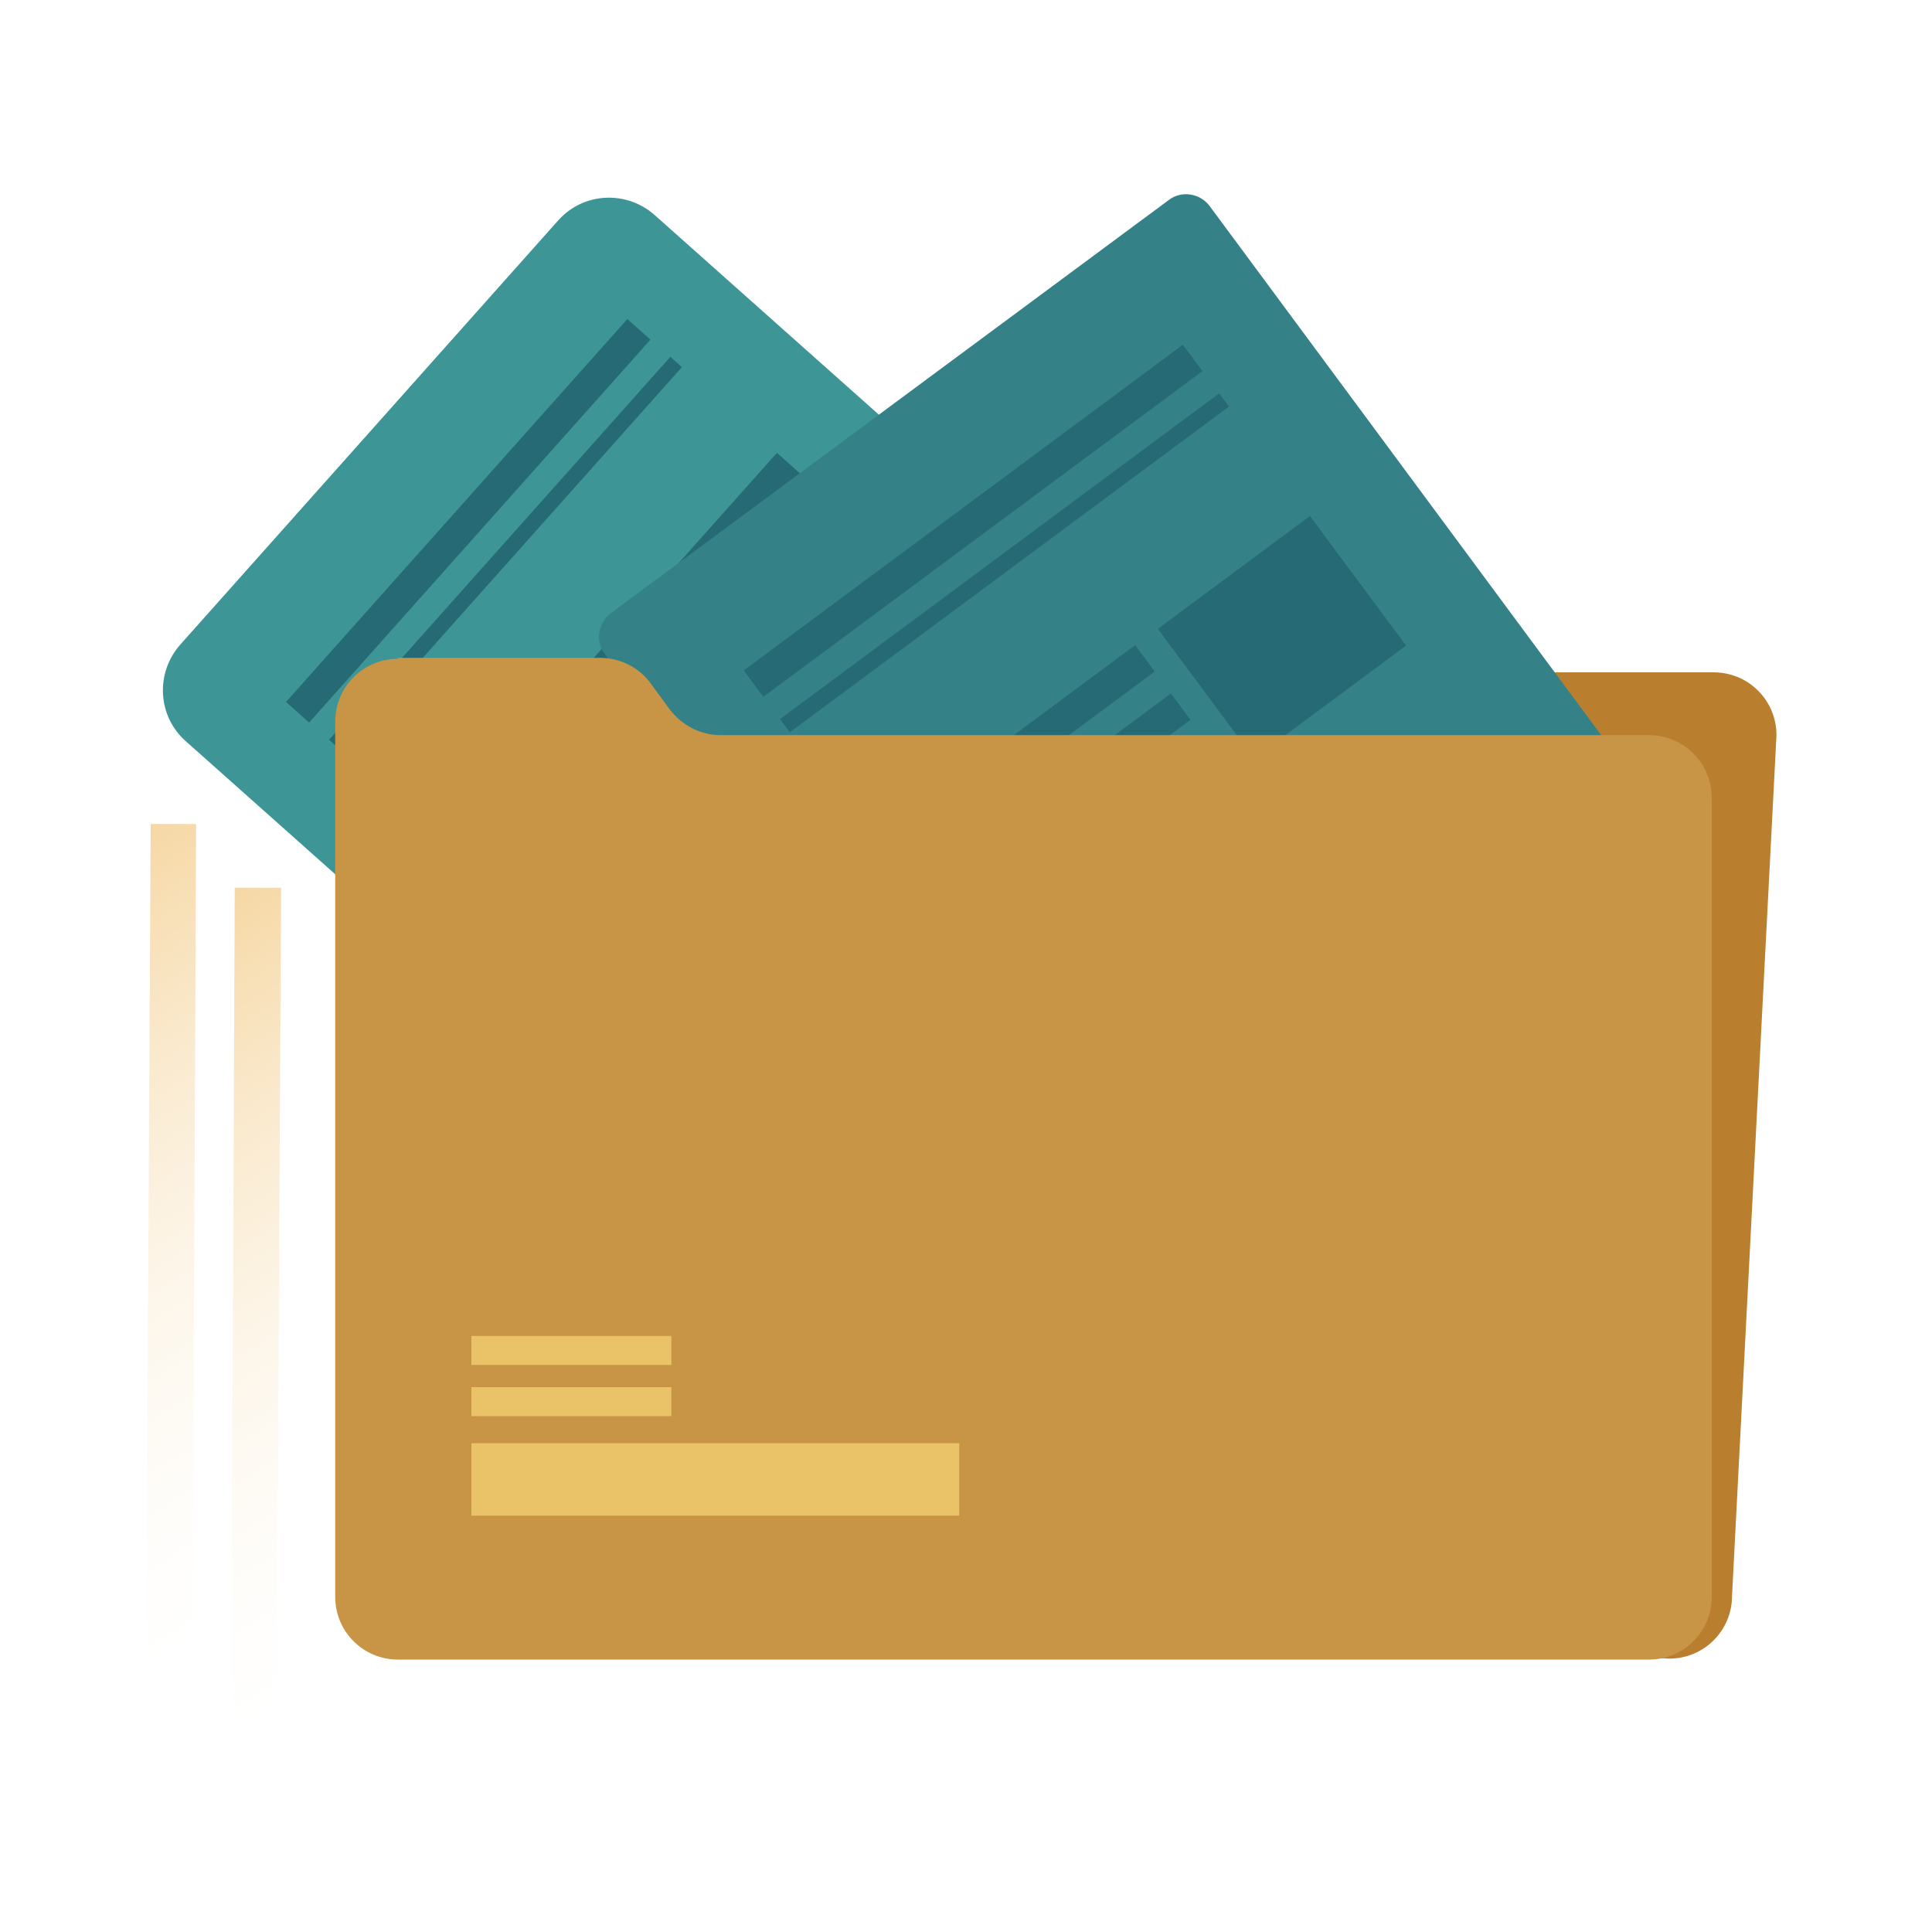
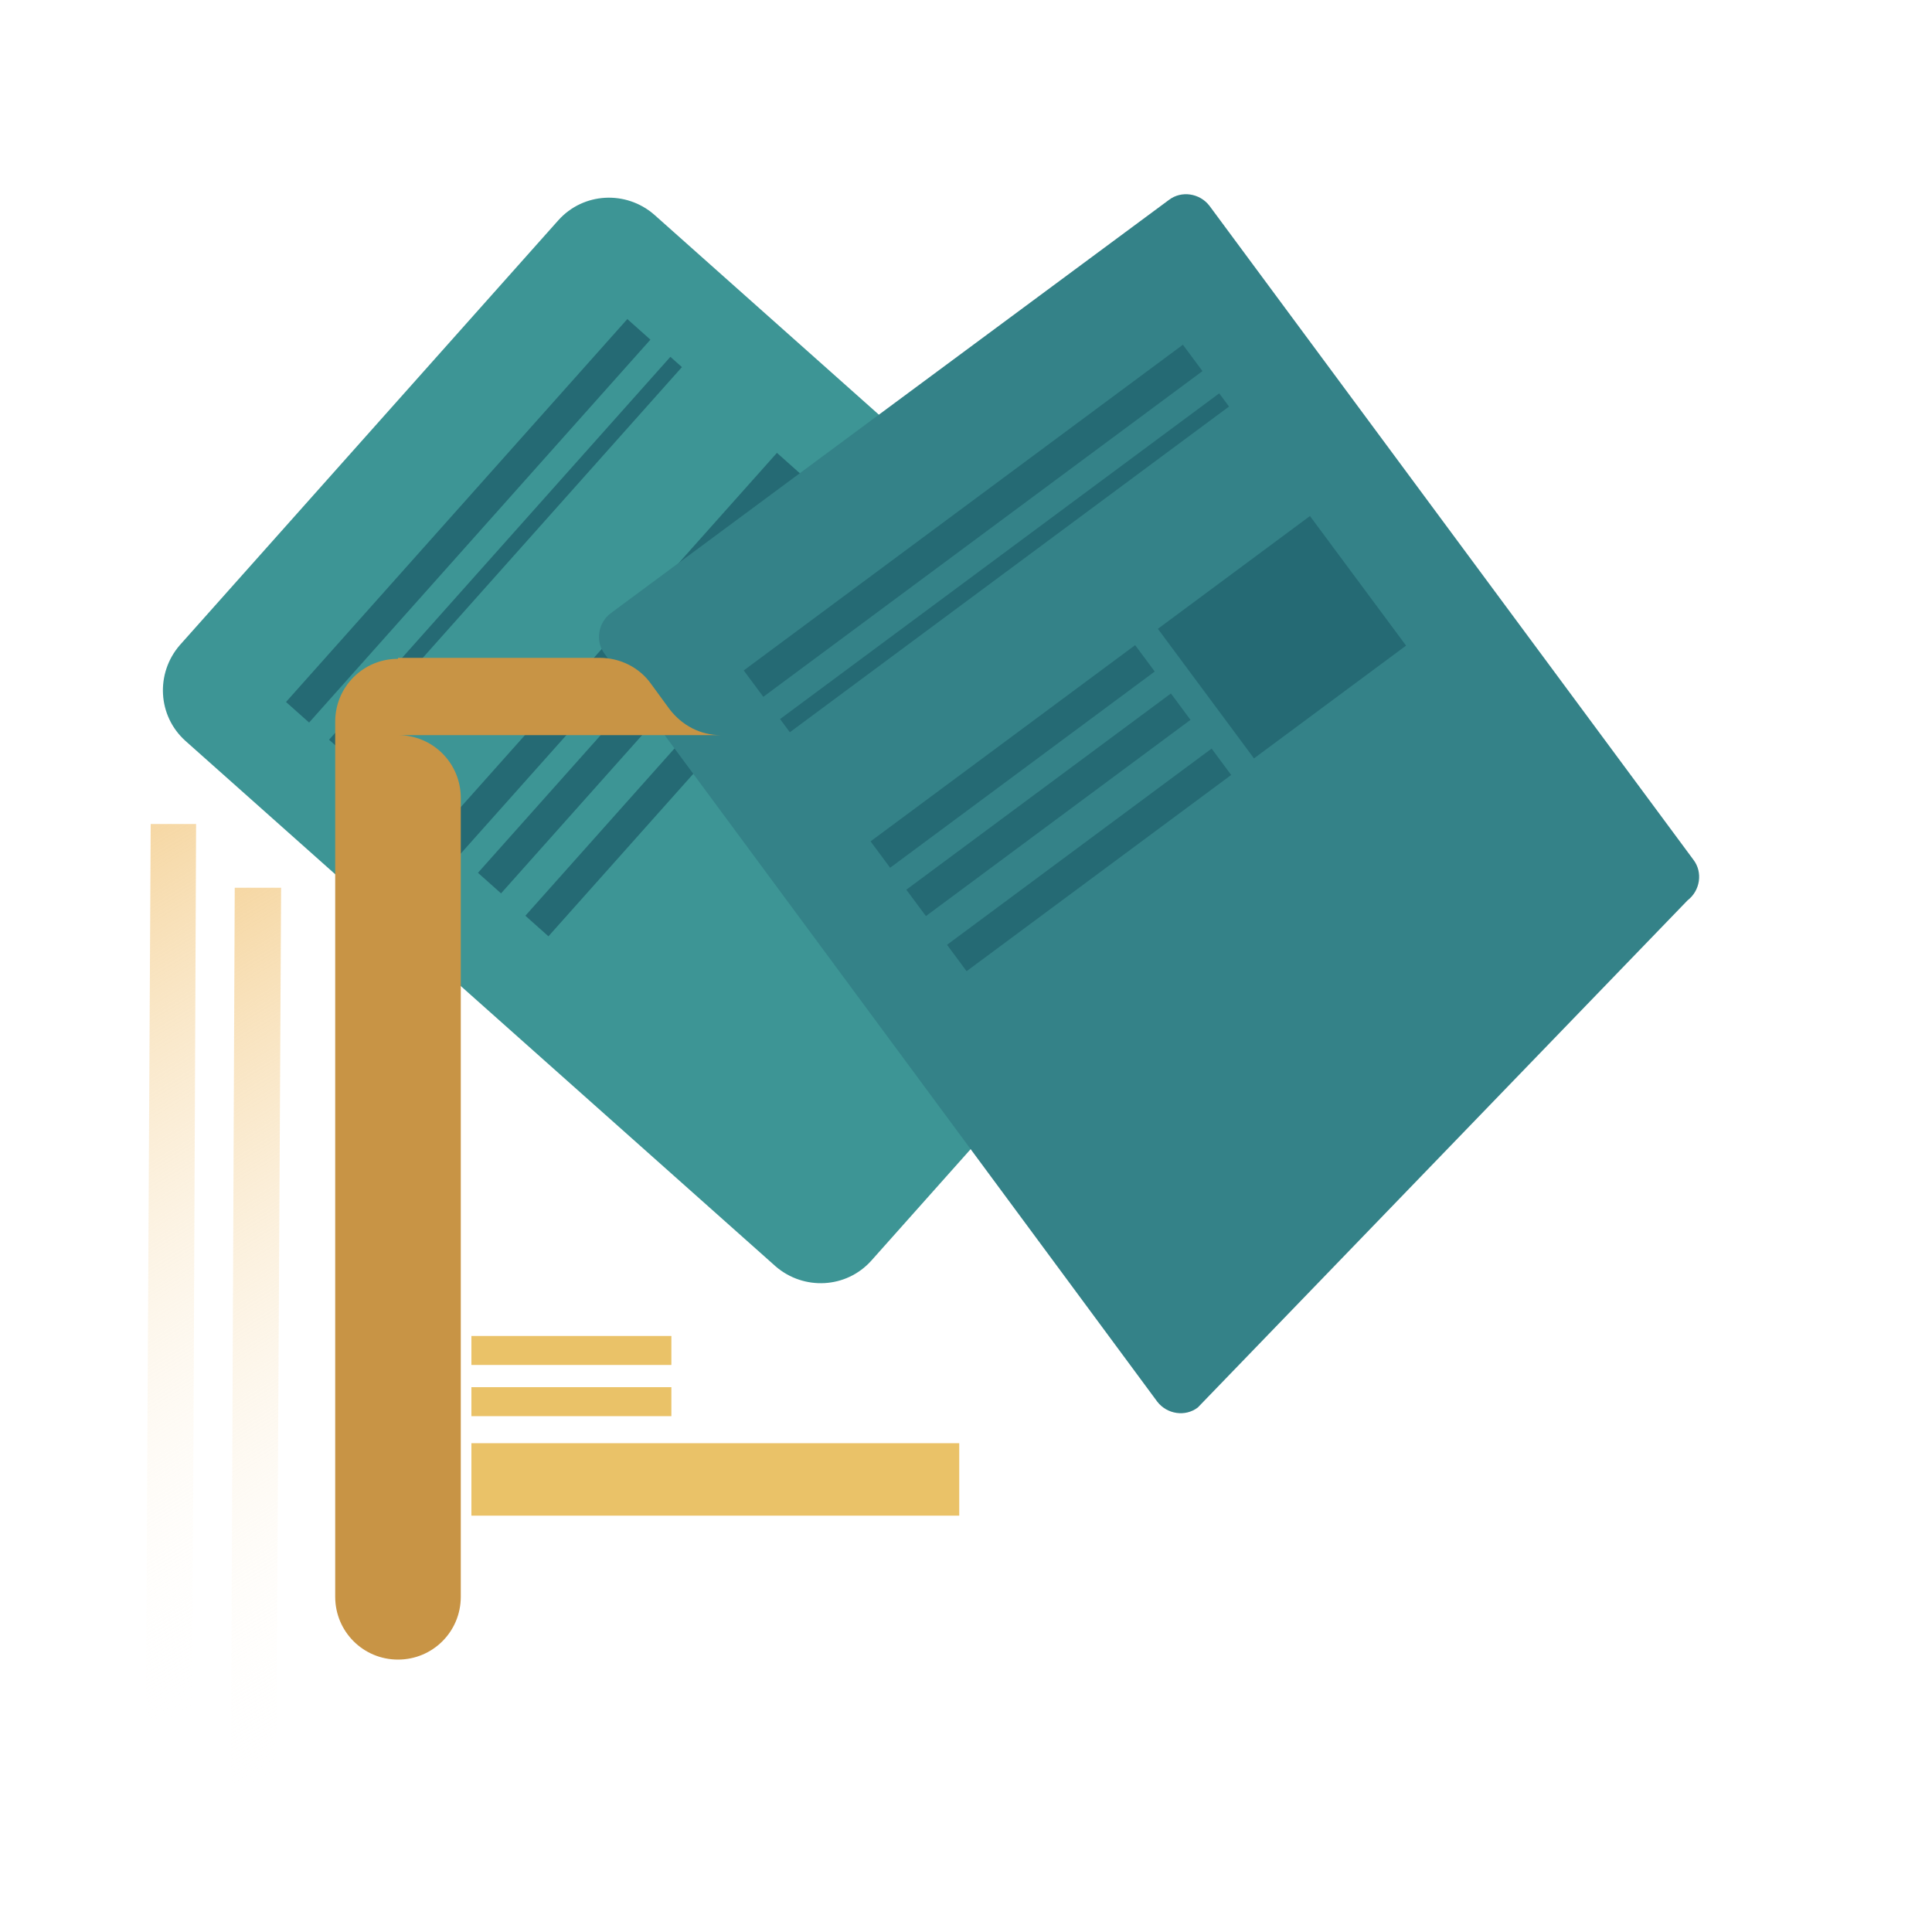
<svg xmlns="http://www.w3.org/2000/svg" version="1.1" id="Capa_1" x="0" y="0" viewBox="0 0 200 200" xml:space="preserve">
  <style>.st2{fill:#256a74}</style>
-   <path d="M47.9 69.6h129.5c3.6 0 6.5 2.9 6.5 6.5l-4.6 89.1c0 3.6-2.9 6.5-6.5 6.5L48 165.1c-3.6 0-6.5 7.6-6.5 4v-93c-.2-3.6 2.7-6.5 6.4-6.5z" fill="#b97f2e" />
  <path d="M129.4 86.5l-39.2 44c-2.6 2.9-7 3.1-9.9.6L19.2 76.7c-2.9-2.6-3.1-7-.6-9.9l39.2-44c2.6-2.9 7-3.1 9.9-.6l61.1 54.4c3 2.6 3.2 7 .6 9.9z" fill="#3d9595" />
  <path transform="rotate(-48.287 48.476 53.885)" class="st2" d="M21.9 52.3H75v3.2H21.9z" />
  <path transform="rotate(-48.287 52.328 57.319)" class="st2" d="M25.8 56.5h53.1v1.6H25.8z" />
  <path transform="rotate(-48.287 56.924 75.582)" class="st2" d="M40.9 74h32v3.2h-32z" />
  <path transform="rotate(-48.287 61.28 79.464)" class="st2" d="M45.3 77.9h32v3.2h-32z" />
  <path transform="rotate(-48.287 66.233 83.879)" class="st2" d="M50.2 82.3h32v3.2h-32z" />
  <path transform="rotate(-48.287 80.157 58.886)" class="st2" d="M70.9 51.1h18.4v15.6H70.9z" />
  <path d="M174.7 93.2L124 145.7c-1.3 1-3.2.7-4.2-.6L62.6 67.7c-1-1.3-.7-3.2.6-4.2L121 20.7c1.3-1 3.2-.7 4.2.6L175.3 89c1 1.3.7 3.2-.6 4.2z" fill="#348288" />
  <path transform="rotate(-36.563 100.734 53.852)" class="st2" d="M72.4 52.2H129v3.4H72.4z" />
  <path transform="rotate(-36.563 104.012 58.272)" class="st2" d="M75.7 57.4h56.6v1.7H75.7z" />
  <path transform="rotate(-36.563 104.85 78.336)" class="st2" d="M87.8 76.6h34.1V80H87.8z" />
  <path transform="rotate(-36.563 108.556 83.334)" class="st2" d="M91.5 81.6h34.1V85H91.5z" />
  <path transform="rotate(-36.563 112.77 89.017)" class="st2" d="M95.7 87.3h34.1v3.4H95.7z" />
  <path transform="rotate(-36.563 132.726 65.943)" class="st2" d="M122.9 57.6h19.6v16.7h-19.6z" />
-   <path d="M41.2 68.2c-3.6 0-6.5 2.9-6.5 6.5v90.6c0 3.6 2.9 6.5 6.5 6.5h129.5c3.6 0 6.5-2.9 6.5-6.5V82.6c0-3.6-2.9-6.5-6.5-6.5H74.6c-2.1 0-4-1-5.3-2.7l-1.9-2.6c-1.2-1.7-3.2-2.7-5.3-2.7H41.2z" fill="#c89445" />
+   <path d="M41.2 68.2c-3.6 0-6.5 2.9-6.5 6.5v90.6c0 3.6 2.9 6.5 6.5 6.5c3.6 0 6.5-2.9 6.5-6.5V82.6c0-3.6-2.9-6.5-6.5-6.5H74.6c-2.1 0-4-1-5.3-2.7l-1.9-2.6c-1.2-1.7-3.2-2.7-5.3-2.7H41.2z" fill="#c89445" />
  <path d="M48.8 149.4h50.5v7.5H48.8zm0-5.8h20.7v3H48.8zm0-5.3h20.7v3H48.8z" fill="#eac268" />
  <linearGradient id="SVGID_1_" gradientUnits="userSpaceOnUse" x1="-1764.79" y1="-8387.015" x2="-1683.056" y2="-8387.015" gradientTransform="rotate(-120.984 1563.991 -4619.647)">
    <stop offset="0" stop-color="#fff" stop-opacity="0" />
    <stop offset="1" stop-color="#f6d8a5" />
  </linearGradient>
  <path fill="url(#SVGID_1_)" d="M28.6 184.6h-4.7l.4-92.7h4.8z" />
  <linearGradient id="SVGID_2_" gradientUnits="userSpaceOnUse" x1="-1754.62" y1="-8391.137" x2="-1672.888" y2="-8391.137" gradientTransform="rotate(-120.984 1563.991 -4619.647)">
    <stop offset="0" stop-color="#fff" stop-opacity="0" />
    <stop offset="1" stop-color="#f6d8a5" />
  </linearGradient>
  <path fill="url(#SVGID_2_)" d="M19.9 178h-4.8l.5-92.7h4.7z" />
</svg>